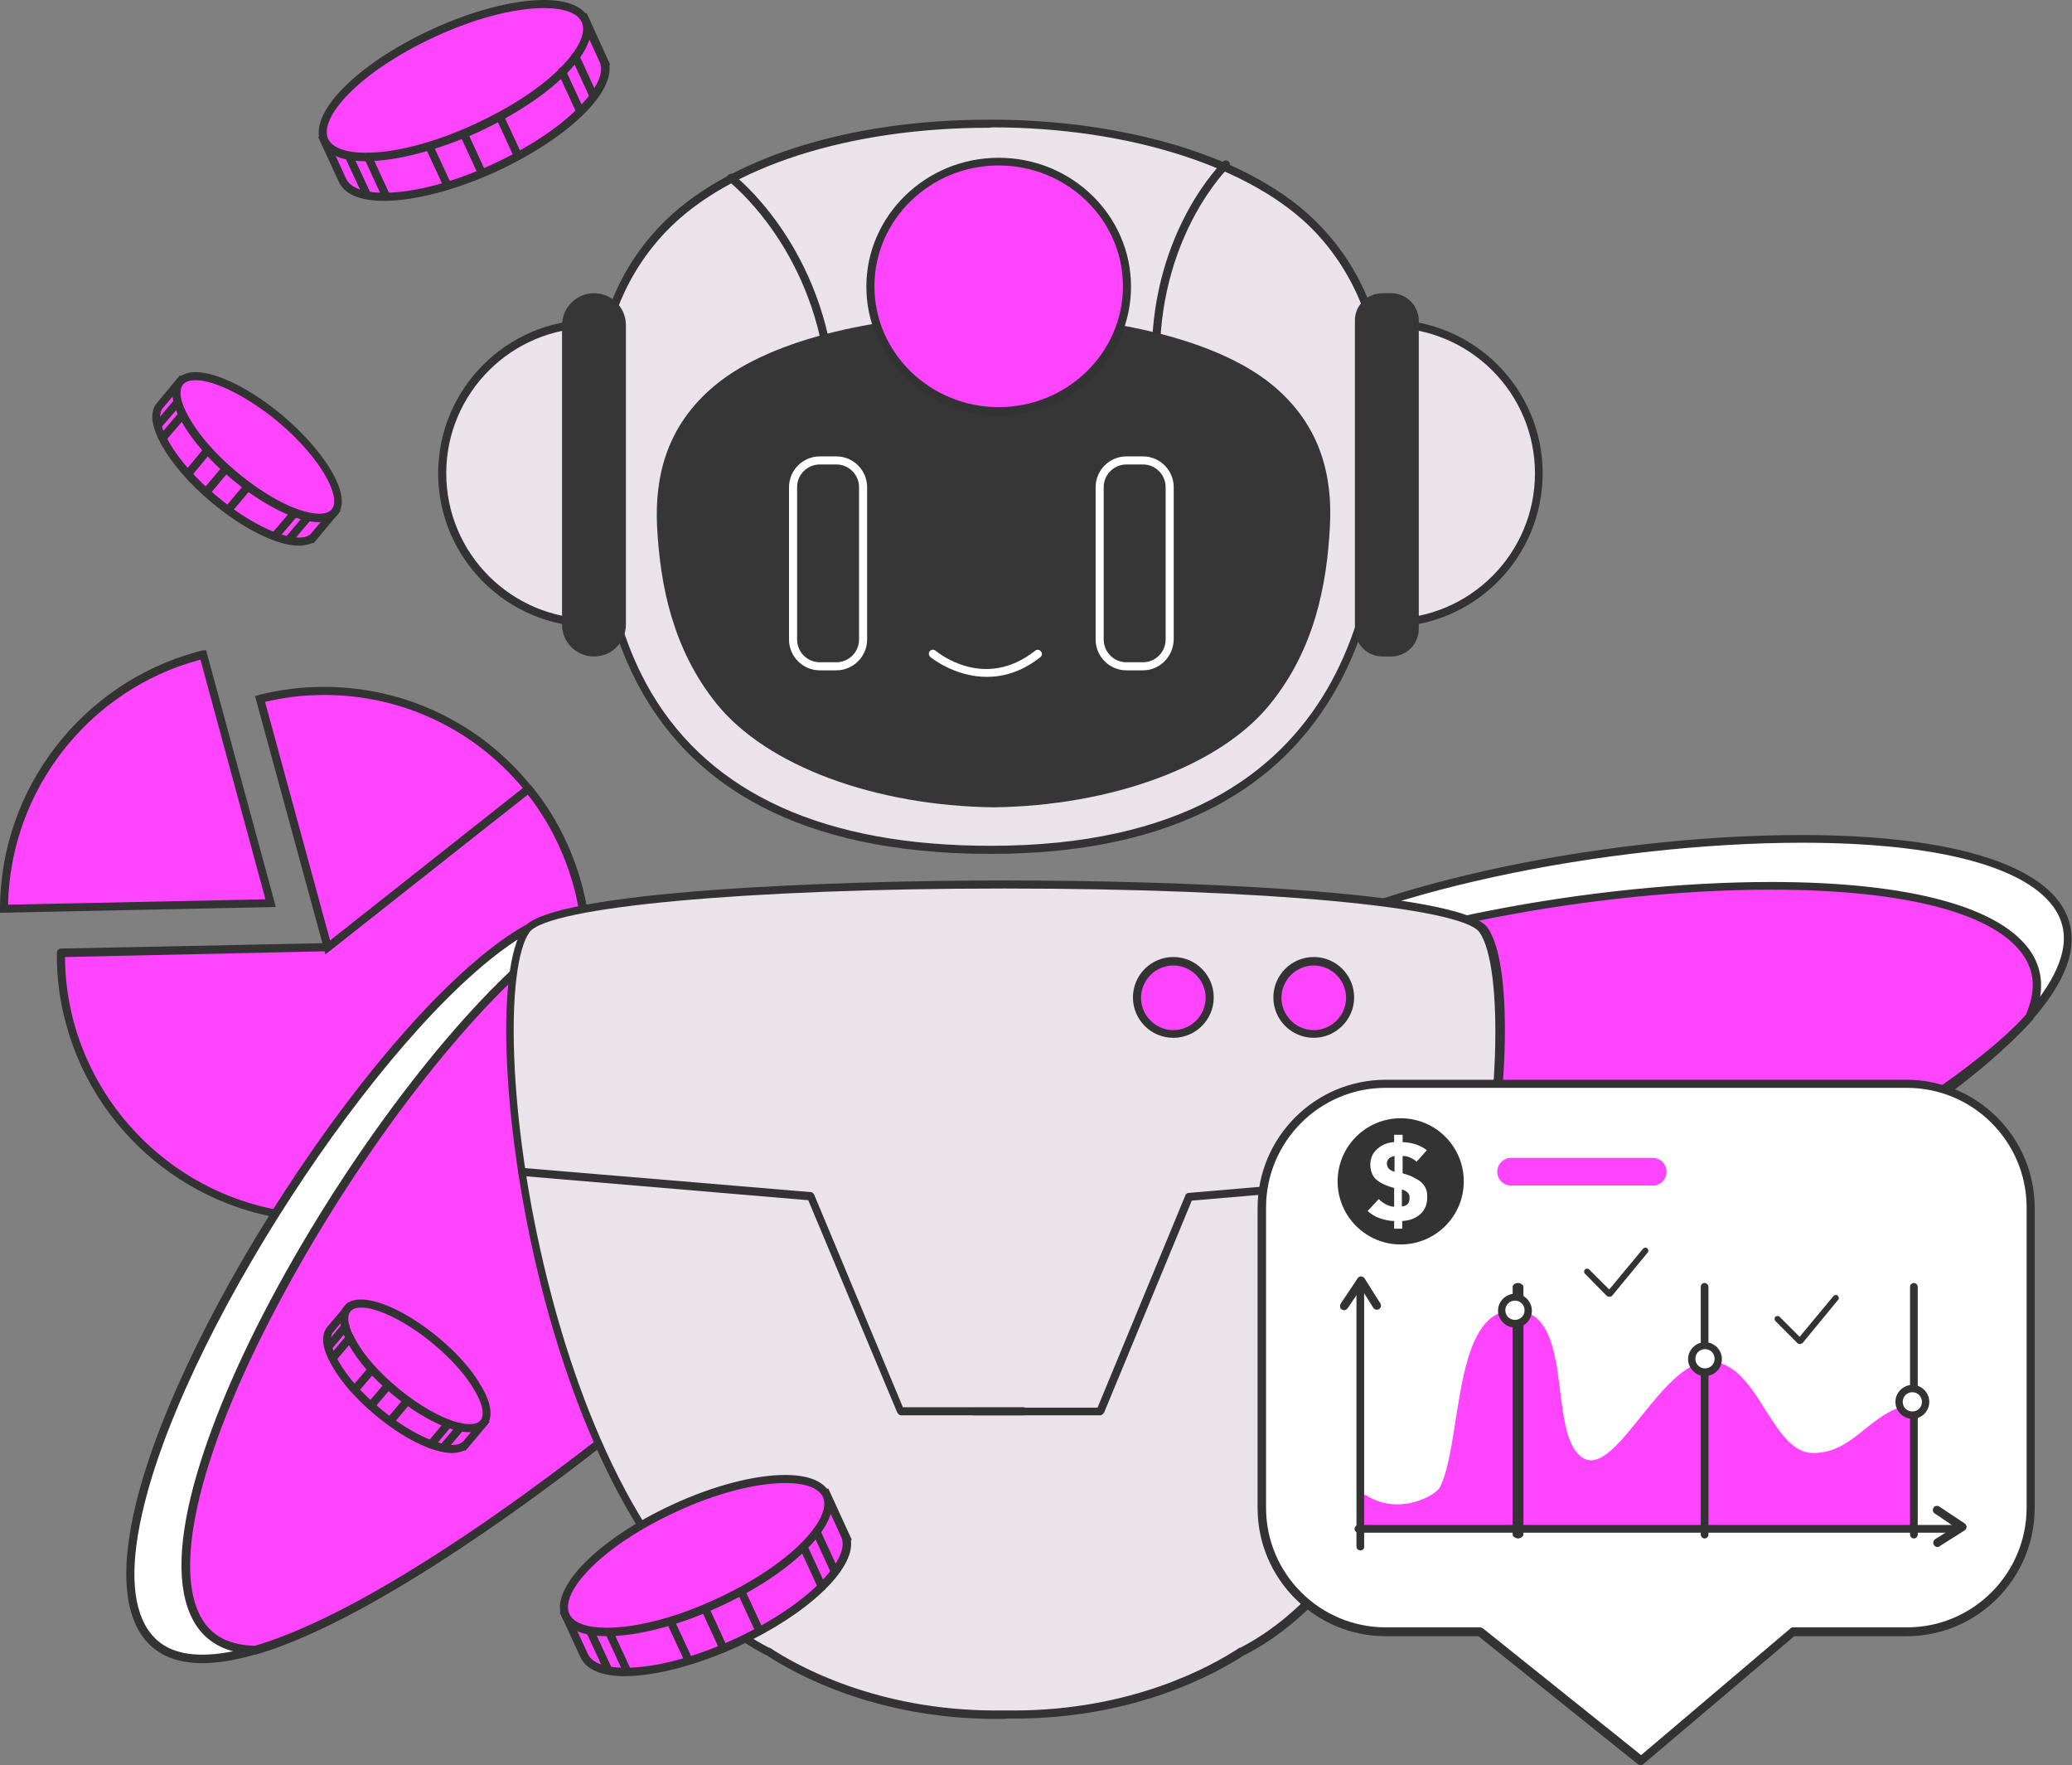
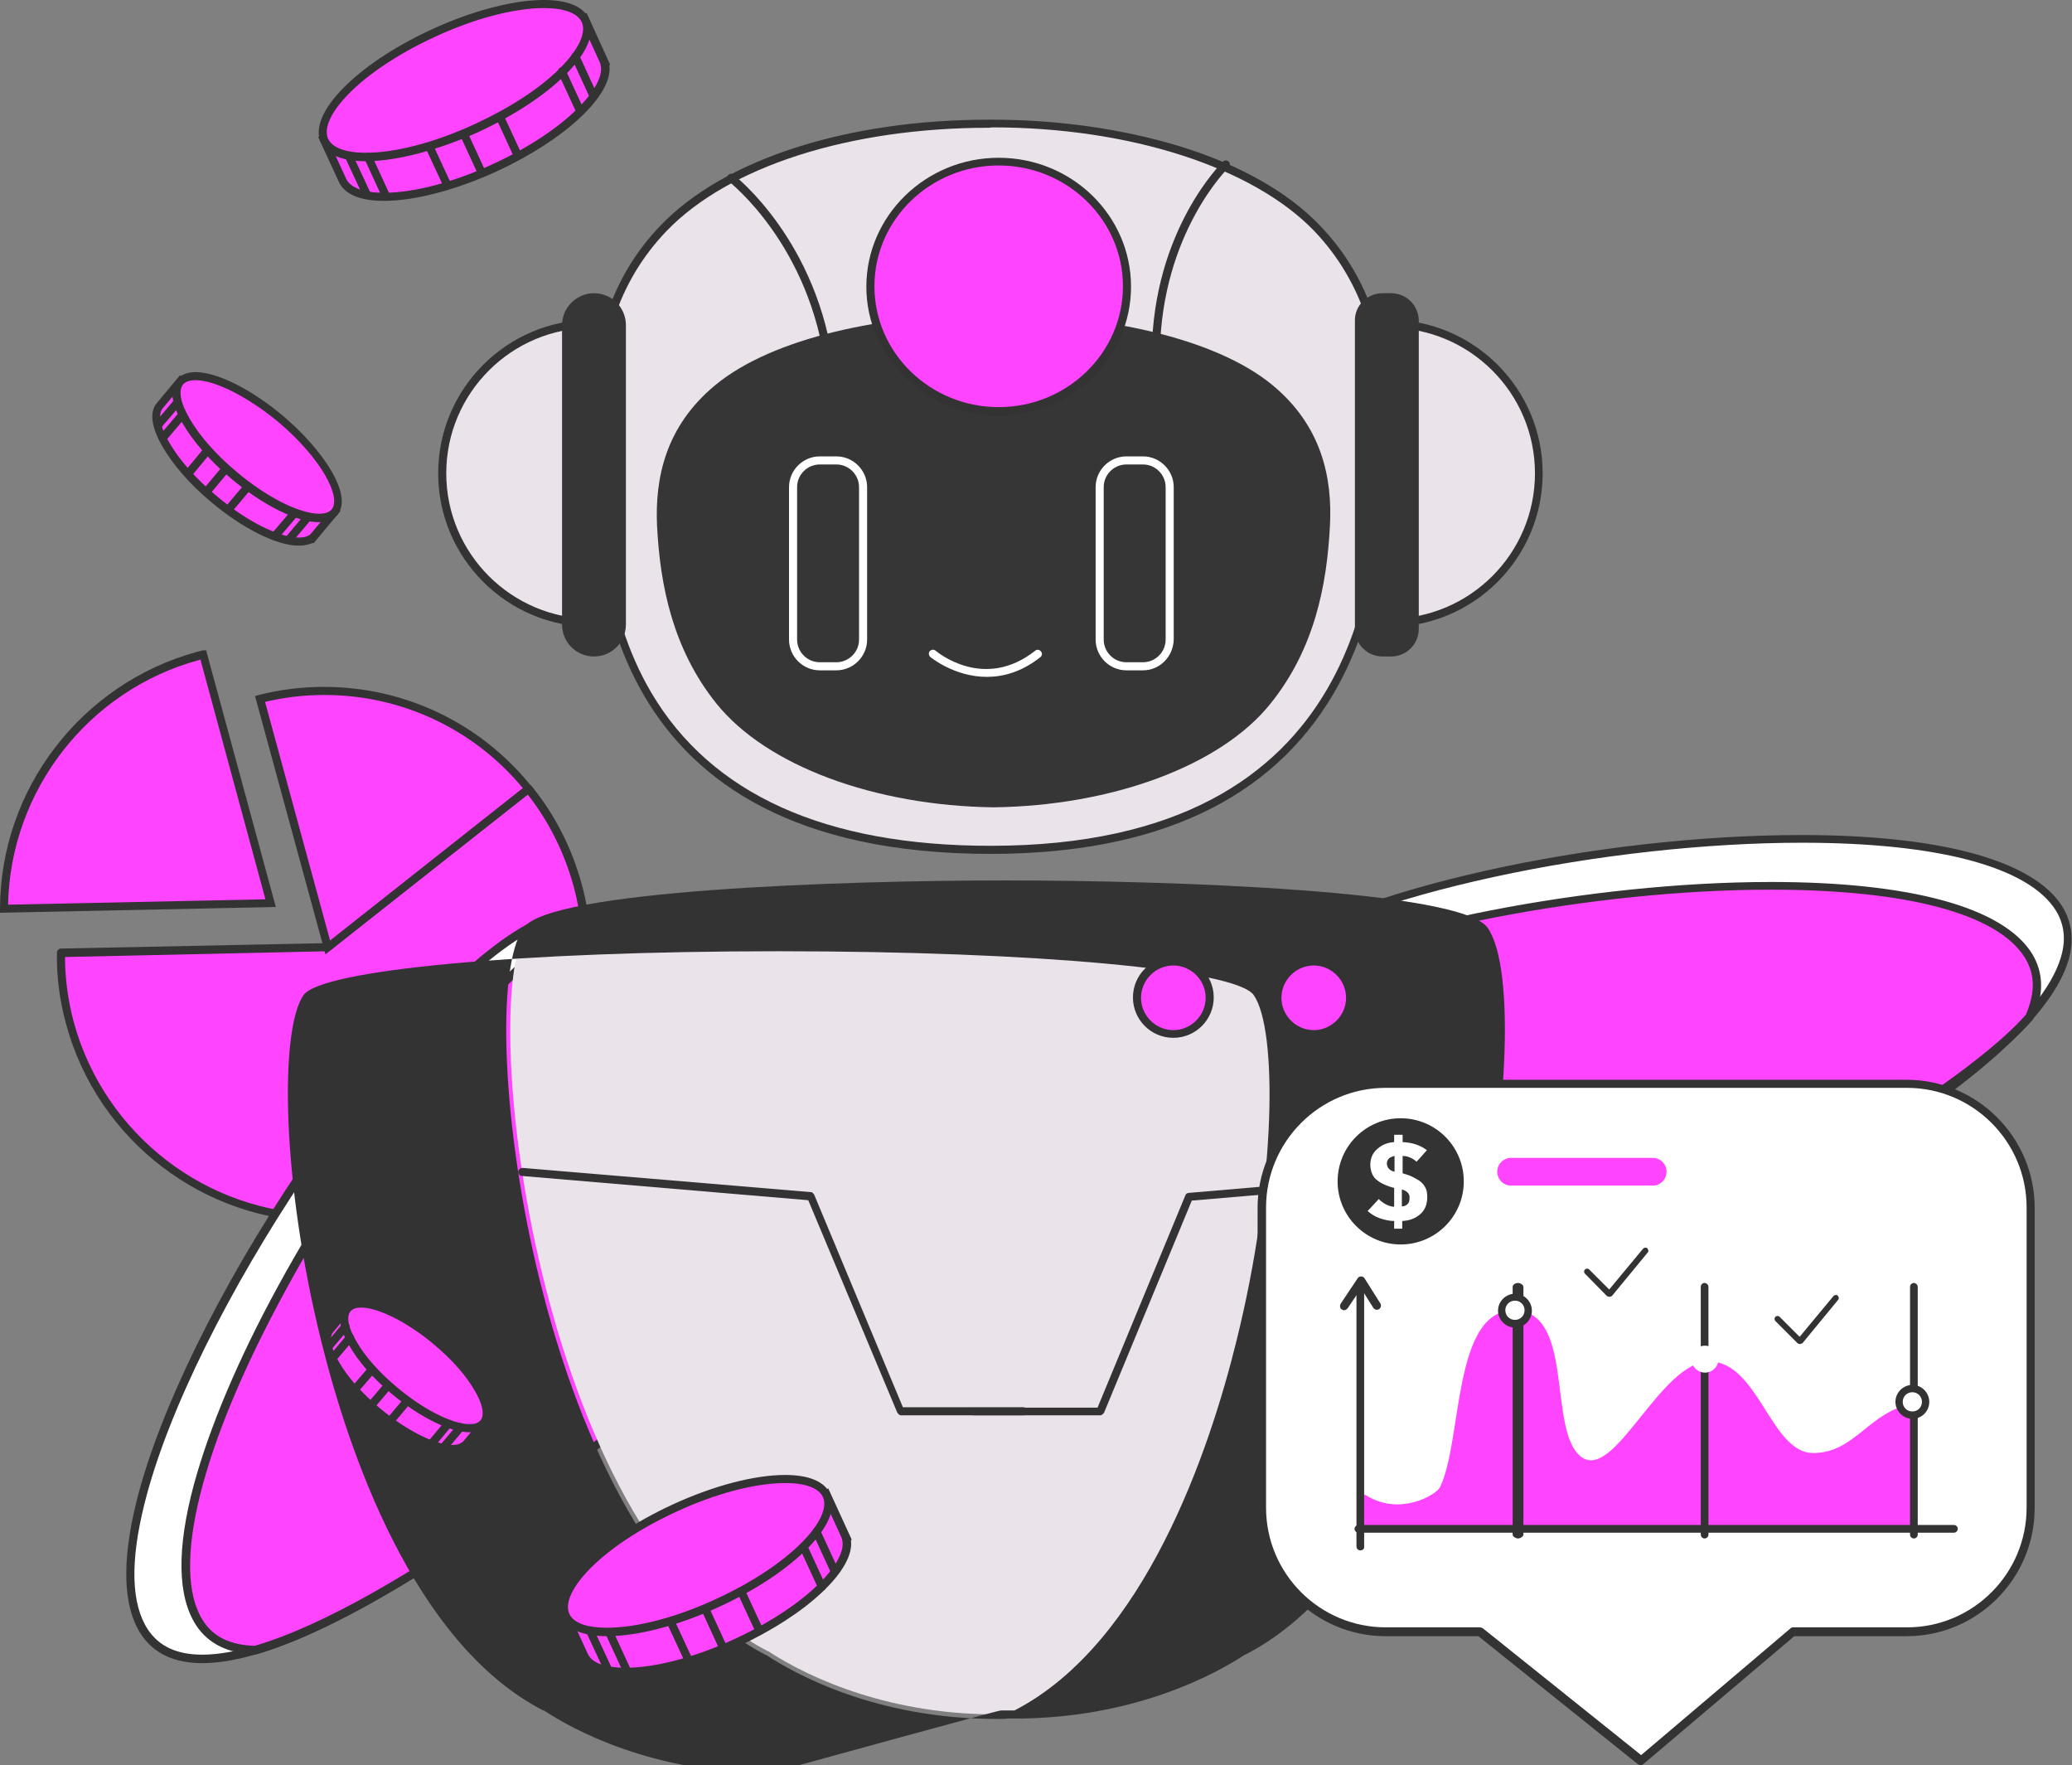
<svg xmlns="http://www.w3.org/2000/svg" version="1.1" id="Layer_2_00000033346643286429513020000001546413792782982580_" x="0px" y="0px" viewBox="0 0 538.6 458.7" style="enable-background:new 0 0 538.6 458.7;" xml:space="preserve">
  <rect x="0" y="0" width="538.6" height="458.7" fill="#808080" stroke="none" />
  <style type="text/css">
	.st0{fill:#FF44FF;}
	.st1{fill:#333333;}
	.st2{fill:#FFFFFF;}
	.st3{fill:#EAE4EA;}
	.st4{fill:#363636;}
	.st5{fill:none;}
</style>
  <g id="Layer_1-2">
    <g>
      <g>
        <g>
          <path class="st0" d="M18.2,265.9c9.9,36.5,47.5,58,83.9,48c36.4-9.9,57.9-47.5,48-83.9c-2.6-9.4-7-17.9-12.8-25l-52.2,41.2      l-69.4,1.4C15.7,253.6,16.5,259.8,18.2,265.9L18.2,265.9z" />
          <path class="st1" d="M84.2,317.5L84.2,317.5c-31.2,0-58.8-21.1-67-51.3c-1.7-6.1-2.5-12.4-2.4-18.6c0-0.6,0.5-1.1,1-1.1l69-1.4      l51.9-41c0.4-0.4,1.1-0.3,1.5,0.2c6.1,7.5,10.4,16,13,25.4c10.1,37-11.8,75.3-48.8,85.3C96.4,316.7,90.3,317.5,84.2,317.5z       M16.9,248.7c0,5.7,0.8,11.4,2.3,17c8,29.2,34.7,49.8,64.9,49.8l0,0c5.9,0,11.9-0.9,17.7-2.5c35.8-9.7,57-46.9,47.3-82.7      c-2.4-8.7-6.4-16.8-11.9-23.8L85.8,247c-0.2,0.1-0.4,0.2-0.6,0.2L16.9,248.7L16.9,248.7z" />
        </g>
        <g>
          <path class="st0" d="M1.1,236.1l69.4-1.4l-17.6-64.6c0,0-0.9,0.2-1.4,0.3C21.1,178.7,1.2,206.1,1.1,236.1z" />
          <path class="st1" d="M0,237.2v-1.1c0.1-31.1,21.2-58.5,51.2-66.7c1.3-0.3,1.4-0.4,1.6-0.4h0.8l0.2,0.8l17.9,65.9L0,237.2z       M52.1,171.4c-0.1,0-0.2,0.1-0.3,0.1C23,179.3,2.7,205.4,2.1,235.1l66.9-1.4L52.1,171.4L52.1,171.4z" />
        </g>
        <g>
          <path class="st0" d="M67.6,181.6l17.6,64.6l52.2-41.2C121.1,184.9,94.2,175,67.6,181.6L67.6,181.6z" />
          <path class="st1" d="M84.6,248l-18.3-67.1l1-0.3c5.5-1.4,11.2-2.1,16.9-2.1c21,0,40.7,9.4,53.9,25.8l0.7,0.8L84.6,248L84.6,248z       M68.9,182.4l16.9,62l50.1-39.6c-12.8-15.4-31.6-24.2-51.6-24.2C79.1,180.6,74,181.2,68.9,182.4L68.9,182.4z" />
        </g>
      </g>
      <g>
        <path class="st2" d="M327.6,249.3c40.3-29.1,187-46.3,207.7-13.2c20.7,33.2-108.6,93.5-108.6,93.5L330.3,266L327.6,249.3     L327.6,249.3z" />
        <path class="st1" d="M426.7,330.7c-0.2,0-0.4-0.1-0.6-0.2l-96.4-63.6c-0.2-0.2-0.4-0.4-0.5-0.7l-2.7-16.7c-0.1-0.4,0.1-0.8,0.4-1     c24-17.4,87.5-31.5,141.4-31.5c36.2,0,60.3,6.6,67.8,18.6c2.5,4.1,3.1,8.8,1.6,13.9c-4.2,14.3-24.2,32.3-59.3,53.5     c-26,15.7-51.1,27.5-51.4,27.6C427,330.6,426.8,330.7,426.7,330.7L426.7,330.7z M331.2,265.4l95.5,63c7.9-3.7,99.6-47.9,109-79.6     c1.4-4.6,0.9-8.6-1.3-12.2c-7.1-11.3-30.5-17.6-66-17.6c-24.8,0-54,3.2-80.1,8.9c-26.7,5.8-47.8,13.5-59.6,21.8L331.2,265.4     L331.2,265.4z" />
      </g>
      <g>
        <path class="st0" d="M328.6,256l1.6,10.2l39.6,94.3c0,0,130.5-65.1,157.7-96.2c2.5-5.7,2.8-11.2-0.3-16     C507.9,217.2,378.1,230.4,328.6,256L328.6,256z" />
        <path class="st1" d="M369.8,361.6c-0.1,0-0.2,0-0.4-0.1c-0.3-0.1-0.5-0.3-0.6-0.6l-39.6-94.3c0-0.1-0.1-0.2-0.1-0.2l-1.6-10.2     c-0.1-0.4,0.1-0.9,0.6-1.1c28.6-14.8,85.5-25.9,132.3-25.9c36.2,0,60.3,6.6,67.8,18.6c3,4.9,3.2,10.6,0.3,17     c0,0.1-0.1,0.2-0.2,0.3c-27,30.9-152.7,93.8-158,96.5C370.1,361.5,370,361.6,369.8,361.6L369.8,361.6z M331.2,265.9l39.1,93.2     c12.2-6.1,130.5-66.1,156.3-95.4c2.5-5.8,2.4-10.6-0.3-14.9c-7.1-11.3-30.5-17.6-66-17.6c-46.2,0-102.1,10.9-130.6,25.4     L331.2,265.9L331.2,265.9z" />
      </g>
      <g>
        <path class="st2" d="M137.2,241.4c-43.3,24.2-121,149.9-99.6,182.7c21.3,32.8,130.6-59,130.6-59l-16.9-114.2L137.2,241.4z" />
        <path class="st1" d="M52.6,432.2L52.6,432.2c-7.3,0-12.7-2.5-16-7.6c-4.6-7.1-5-18.6-1.2-34.1c5.8-23.6,21.7-56,42.5-86.8     c20.7-30.7,42.7-54.4,58.7-63.3c0.4-0.2,0.8-0.2,1.1,0.1l14,9.5c0.2,0.2,0.4,0.4,0.4,0.7l16.9,114.2c0.1,0.4-0.1,0.7-0.4,1     c-0.2,0.2-20,16.8-44,33.1C92.4,421,68.1,432.2,52.6,432.2L52.6,432.2z M137.1,242.6C103.4,262,49.6,342,37.5,391     c-3.7,14.9-3.4,25.8,0.9,32.4c2.9,4.4,7.5,6.6,14.2,6.6c34.6,0,107.9-60.1,114.4-65.5l-16.8-113.2L137.1,242.6L137.1,242.6z" />
      </g>
      <g>
        <path class="st0" d="M142.9,245l8.6,5.8L168.4,365c0,0-62.3,52.3-102,63.8c-6.2-0.1-11.3-2.2-14.4-7     C32,391.2,98.7,279.1,142.9,245L142.9,245z" />
        <path class="st1" d="M66.3,429.9L66.3,429.9c-7-0.2-12.1-2.7-15.3-7.5c-4.9-7.5-5.1-19.9-0.6-36.6c4-14.7,11.5-32.6,21.9-51.6     c20.4-37.4,48.4-73.5,69.8-90c0.4-0.3,0.9-0.3,1.2,0l8.6,5.8c0.2,0.2,0.4,0.4,0.4,0.7l16.9,114.2c0.1,0.4-0.1,0.7-0.4,1     c-0.6,0.5-62.9,52.6-102.4,64.1C66.5,429.9,66.4,429.9,66.3,429.9L66.3,429.9z M142.9,246.3c-21.1,16.5-48.6,52.1-68.6,88.9     c-22.1,40.5-30.1,72.7-21.5,86c2.7,4.2,7.1,6.3,13.4,6.5c37.3-10.9,95.3-58.5,101-63.2l-16.8-113.2L142.9,246.3L142.9,246.3z" />
      </g>
      <circle class="st2" cx="269.8" cy="259.3" r="9.4" />
      <g>
        <path class="st3" d="M385.7,241.7c-11-15.8-237.8-15.8-248.8,0c-13.1,18.8,2.9,156.5,62.7,187.4c0,0,0.1,0,0.1,0     c11.1,7.3,32.5,16.8,60.7,16.4c0.3,0,0.6,0,1,0c0.3,0,0.6,0,1,0c28.2,0.3,49.6-9.1,60.7-16.4c0,0,0.1,0,0.1,0     C382.8,398.3,398.8,260.5,385.7,241.7L385.7,241.7z" />
-         <path class="st1" d="M261.3,446.7L261.3,446.7c-0.2,0-0.3,0-0.4,0c-0.2,0-0.4,0-0.5,0c-0.4,0-0.9,0-1.4,0     c-31.2,0-52.2-11.6-59.8-16.6l-0.1,0c-34.6-17.9-51.7-68.7-58.8-97.4c-9.7-39.1-11.6-81-4.2-91.6c6.8-9.7,81.9-12.3,125.3-12.3     s118.5,2.6,125.3,12.3c7.4,10.6,5.4,52.5-4.2,91.6c-7.1,28.7-24.2,79.5-58.8,97.3l-0.1,0c-7.6,5-28.7,16.6-59.8,16.6l0,0     c-0.5,0-0.9,0-1.4,0c-0.1,0-0.3,0-0.5,0C261.6,446.6,261.5,446.6,261.3,446.7L261.3,446.7L261.3,446.7z M260.3,444.5     c0.2,0,0.4,0,0.5,0c0.1,0,0.3,0,0.4,0c0.1,0,0.3,0,0.4,0c0.2,0,0.3,0,0.5,0c0.5,0,1,0,1.4,0c30.7,0,51.3-11.4,58.7-16.3l0.1,0     c0,0,0.1,0,0.1,0c33.9-17.5,50.7-67.6,57.7-96c10.4-41.9,10.7-81,4.5-89.9c-4.6-6.6-56.5-11.4-123.5-11.4s-118.9,4.8-123.5,11.4     c-6.2,8.9-5.8,48,4.6,89.9c7,28.3,23.8,78.5,57.7,96c0,0,0.1,0,0.1,0l0.1,0c7.4,4.9,28.1,16.3,58.7,16.3     C259.4,444.5,259.8,444.5,260.3,444.5L260.3,444.5z" />
+         <path class="st1" d="M261.3,446.7L261.3,446.7c-0.2,0-0.3,0-0.4,0c-0.2,0-0.4,0-0.5,0c-0.4,0-0.9,0-1.4,0     c-31.2,0-52.2-11.6-59.8-16.6l-0.1,0c-34.6-17.9-51.7-68.7-58.8-97.4c-9.7-39.1-11.6-81-4.2-91.6c6.8-9.7,81.9-12.3,125.3-12.3     s118.5,2.6,125.3,12.3c7.4,10.6,5.4,52.5-4.2,91.6c-7.1,28.7-24.2,79.5-58.8,97.3l-0.1,0c-7.6,5-28.7,16.6-59.8,16.6l0,0     c-0.5,0-0.9,0-1.4,0c-0.1,0-0.3,0-0.5,0C261.6,446.6,261.5,446.6,261.3,446.7L261.3,446.7L261.3,446.7z M260.3,444.5     c0.2,0,0.4,0,0.5,0c0.1,0,0.3,0,0.4,0c0.1,0,0.3,0,0.4,0c0.2,0,0.3,0,0.5,0c0.5,0,1,0,1.4,0l0.1,0     c0,0,0.1,0,0.1,0c33.9-17.5,50.7-67.6,57.7-96c10.4-41.9,10.7-81,4.5-89.9c-4.6-6.6-56.5-11.4-123.5-11.4s-118.9,4.8-123.5,11.4     c-6.2,8.9-5.8,48,4.6,89.9c7,28.3,23.8,78.5,57.7,96c0,0,0.1,0,0.1,0l0.1,0c7.4,4.9,28.1,16.3,58.7,16.3     C259.4,444.5,259.8,444.5,260.3,444.5L260.3,444.5z" />
      </g>
      <g>
        <circle class="st0" cx="341.5" cy="259.3" r="9.4" />
        <path class="st1" d="M341.5,269.7c-5.8,0-10.5-4.7-10.5-10.5s4.7-10.5,10.5-10.5s10.5,4.7,10.5,10.5S347.2,269.7,341.5,269.7z      M341.5,250.9c-4.6,0-8.4,3.8-8.4,8.4s3.8,8.4,8.4,8.4s8.4-3.8,8.4-8.4S346.1,250.9,341.5,250.9z" />
      </g>
      <g>
        <circle class="st0" cx="305" cy="259.3" r="9.4" />
        <path class="st1" d="M305,269.7c-5.8,0-10.5-4.7-10.5-10.5s4.7-10.5,10.5-10.5s10.5,4.7,10.5,10.5S310.8,269.7,305,269.7z      M305,250.9c-4.6,0-8.4,3.8-8.4,8.4s3.8,8.4,8.4,8.4s8.4-3.8,8.4-8.4S309.6,250.9,305,250.9z" />
      </g>
      <g>
        <path class="st1" d="M266.2,367.8h-32c-0.4,0-0.8-0.4-1-0.8l-23.1-55.1l-74.4-6.3c-0.6,0-1-0.6-1-1.1c0.1-0.6,0.6-1,1.1-1l75,6.3     c0.4,0,0.7,0.4,0.9,0.8l23,55.1h31.3c0.6,0,1,0.5,1,1S266.8,367.8,266.2,367.8L266.2,367.8z" />
        <path class="st1" d="M286,367.8h-32.9c-0.6,0-1.1-0.5-1.1-1s0.5-1,1.1-1h32.2l22.8-55.1c0.1-0.4,0.5-0.7,0.9-0.7l74.8-6.4     c0.6,0,1.1,0.4,1.1,1c0,0.6-0.4,1.1-1,1.1l-74.1,6.3L287,367.1C286.8,367.4,286.4,367.8,286,367.8L286,367.8z" />
      </g>
      <g>
        <g>
          <g>
            <path class="st3" d="M342.3,59.4c-17.6-18.3-51.6-27.2-84.9-27.1c-33.6-0.1-67.4,8.8-85,27.1c-15.1,15.7-18.4,35.5-17.7,54       c0.9,22.6-6.1,107.5,102.6,107.5S359,136,359.9,113.3C360.7,94.9,357.4,75.1,342.3,59.4z" />
            <path class="st1" d="M257.5,221.9c-102.2,0-103.2-74.9-103.6-103c0-2.1-0.1-3.9-0.1-5.5c-0.9-23.3,4.9-41.3,17.9-54.8       c16.5-17.2,48.4-27.5,85.3-27.5h0.9c17.1,0,33.8,2.4,48.4,6.8c15.7,4.8,28.4,11.9,36.8,20.7c13,13.5,18.8,31.4,17.9,54.8       c0,1.2-0.1,2.7-0.1,4.2c-0.3,13.9-1,39.8-14.1,62.4C330.6,207.8,300.6,221.9,257.5,221.9L257.5,221.9z M257.1,33.2       c-36.4,0-67.7,10.1-83.8,26.8c-12.6,13.1-18.3,30.5-17.4,53.3c0.1,1.6,0.1,3.4,0.1,5.6c0.2,13.8,0.5,39.4,13.3,61.1       c15.6,26.4,45.2,39.8,88.2,39.8c98.8,0,100.6-74.3,101.3-102.2c0-1.6,0.1-3,0.1-4.3c0.9-22.8-4.8-40.2-17.3-53.3       c-15.9-16.5-47.9-26.9-83.7-26.9L257.1,33.2L257.1,33.2z" />
          </g>
          <path class="st1" d="M300.5,92.7L300.5,92.7c-0.6,0-1.1-0.5-1.1-1.1c0.4-32,18.3-49.4,18.5-49.6c0.4-0.4,1.1-0.4,1.5,0      s0.4,1.1,0,1.5c-0.2,0.2-17.4,17-17.9,48.1C301.6,92.2,301.1,92.7,300.5,92.7L300.5,92.7z" />
          <path class="st1" d="M215.8,97.4c-0.5,0-1-0.4-1.1-0.9c-3.9-32.8-25.1-49.2-25.3-49.4c-0.5-0.3-0.6-1-0.2-1.5      c0.4-0.5,1-0.6,1.5-0.2c0.2,0.2,22.1,17.1,26.1,50.8c0.1,0.6-0.4,1.1-0.9,1.2C215.9,97.4,215.8,97.4,215.8,97.4L215.8,97.4z" />
          <path class="st4" d="M330.8,100.1c-15-12.4-44-18.4-72.4-18.4c-28.6-0.1-57.5,6-72.5,18.4c-12.9,10.7-15.7,24.1-15.1,36.7      c0.8,15.4,4.1,31.9,15.4,46c13.1,16.3,41.3,26.6,72.1,27c30.6-0.4,59-10.7,72-27c11.4-14.2,14.6-30.7,15.4-46      C346.4,124.2,343.6,110.7,330.8,100.1L330.8,100.1z" />
          <g>
            <ellipse class="st0" cx="259.6" cy="74.4" rx="33.4" ry="32.5" />
            <path class="st1" d="M259.6,108c-19,0-34.4-15.1-34.4-33.5s15.4-33.5,34.4-33.5s34.4,15,34.4,33.5S278.6,108,259.6,108z        M259.6,43c-17.8,0-32.3,14.1-32.3,31.4s14.5,31.4,32.3,31.4s32.3-14.1,32.3-31.4S277.4,43,259.6,43z" />
          </g>
          <g>
            <g>
              <path class="st3" d="M361.1,84.1h-3.4v77.7h3.4c21.5,0,38.9-17.4,38.9-38.8l0,0C400,101.5,382.6,84.1,361.1,84.1z" />
              <path class="st1" d="M361.1,162.9h-4.5V83.1h4.5c22,0,39.9,17.9,39.9,39.9S383.1,162.9,361.1,162.9L361.1,162.9z M358.8,160.8        h2.4c20.8,0,37.8-16.9,37.8-37.8s-17-37.8-37.8-37.8h-2.4V160.8L358.8,160.8z" />
            </g>
            <path class="st4" d="M359.4,76.2h2.2c4,0,7.2,3.2,7.2,7.2v80c0,4-3.2,7.2-7.2,7.2h-2.2c-4,0-7.2-3.2-7.2-7.2v-80       C352.1,79.4,355.4,76.2,359.4,76.2z" />
          </g>
          <g>
            <g>
              <path class="st3" d="M153.8,84.1h3.4v77.7h-3.4c-21.5,0-38.8-17.4-38.8-38.8l0,0C114.9,101.5,132.3,84.1,153.8,84.1z" />
              <path class="st1" d="M158.3,162.9h-4.5c-22,0-39.9-17.9-39.9-39.9s17.9-39.9,39.9-39.9h4.5V162.9L158.3,162.9z M153.8,85.2        C133,85.2,116,102.1,116,123s17,37.8,37.8,37.8h2.4V85.2H153.8z" />
            </g>
            <path class="st4" d="M154.4,76.2L154.4,76.2c4.6,0,8.3,3.7,8.3,8.3v77.8c0,4.6-3.7,8.3-8.3,8.3l0,0c-4.6,0-8.3-3.7-8.3-8.3       V84.5C146.1,79.9,149.9,76.2,154.4,76.2z" />
          </g>
        </g>
        <path class="st2" d="M217.4,174.2h-4.3c-4.4,0-8-3.6-8-8v-39.6c0-4.4,3.6-8,8-8h4.3c4.4,0,8,3.6,8,8v39.6     C225.4,170.6,221.8,174.2,217.4,174.2z M213.1,120.7c-3.2,0-5.9,2.6-5.9,5.9v39.6c0,3.2,2.6,5.9,5.9,5.9h4.3     c3.2,0,5.9-2.6,5.9-5.9v-39.6c0-3.2-2.6-5.9-5.9-5.9C217.4,120.7,213.1,120.7,213.1,120.7z" />
        <path class="st2" d="M297.1,174.2h-4.3c-4.4,0-8-3.6-8-8v-39.6c0-4.4,3.6-8,8-8h4.3c4.4,0,8,3.6,8,8v39.6     C305,170.6,301.5,174.2,297.1,174.2z M292.8,120.7c-3.2,0-5.9,2.6-5.9,5.9v39.6c0,3.2,2.6,5.9,5.9,5.9h4.3c3.2,0,5.9-2.6,5.9-5.9     v-39.6c0-3.2-2.6-5.9-5.9-5.9C297.1,120.7,292.8,120.7,292.8,120.7z" />
        <path class="st2" d="M256.5,175.9c-8.4,0-14.6-5.1-14.7-5.2c-0.4-0.4-0.5-1.1-0.1-1.5s1-0.5,1.5-0.1l0,0     c0.5,0.4,12.6,10.5,25.9,0c0.5-0.4,1.1-0.3,1.5,0.2c0.4,0.5,0.3,1.1-0.2,1.5C265.6,174.6,260.8,175.9,256.5,175.9L256.5,175.9z" />
      </g>
      <g>
        <g>
          <path class="st0" d="M134.4,13c-5.3,1.3-11.1,3.3-17.1,6s-11.3,5.9-15.7,9.1l-17.5,8.1l5,10.8c3.1,6.8,20.8,5.3,39.6-3.3      c18-8.3,30.3-20.1,28.5-27.1l0.1,0l-5.3-11.6L134.4,13L134.4,13z" />
          <path class="st1" d="M99.8,52.2c-6.2,0-10.2-1.7-11.7-4.9l-5.4-11.7l18.4-8.5c4.6-3.3,10-6.5,15.8-9.1s11.7-4.8,17.2-6.1      l18.4-8.5l6.1,13.4l-0.2,0.2c1,7.6-11.3,19.2-29.2,27.5C118.5,49.4,107.8,52.2,99.8,52.2L99.8,52.2z M85.5,36.7l4.5,9.8      c1.1,2.3,4.6,3.6,9.8,3.6c7.7,0,18.1-2.7,28.4-7.5c19.1-8.8,29.4-20.3,27.9-25.8l-0.1-0.4l-4.6-10.1L134.8,14l-0.1,0      c-5.4,1.3-11.2,3.3-16.9,5.9s-11,5.7-15.5,9l-0.2,0.1L85.5,36.7L85.5,36.7z" />
        </g>
        <g>
          <ellipse transform="matrix(0.908 -0.419 0.419 0.908 2.101 51.438)" class="st0" cx="118.2" cy="20.9" rx="37.3" ry="13.5" />
          <path class="st1" d="M95.1,41.9L95.1,41.9c-6.2,0-10.2-1.7-11.7-4.9c-3.4-7.4,9.2-20.3,28.7-29.3C122.7,2.8,133.4,0,141.4,0      c6.2,0,10.2,1.7,11.7,4.9c1.7,3.7-0.5,8.9-6.1,14.5c-5.4,5.4-13.4,10.6-22.6,14.9C113.7,39.1,103,41.9,95.1,41.9L95.1,41.9z       M141.4,2.1c-7.7,0-18.1,2.7-28.4,7.5c-19.7,9.1-30.2,21-27.7,26.5c1.1,2.3,4.6,3.6,9.8,3.6l0,0c7.7,0,18.1-2.7,28.4-7.5      c8.9-4.1,16.8-9.2,22-14.4c4.9-4.9,7-9.3,5.7-12.1C150.1,3.4,146.6,2.1,141.4,2.1L141.4,2.1z" />
        </g>
        <g>
          <line class="st5" x1="149.6" y1="14.7" x2="154.1" y2="24.5" />
          <path class="st1" d="M154.1,25.5c-0.4,0-0.8-0.2-1-0.6l-4.5-9.8c-0.2-0.5,0-1.2,0.5-1.4s1.2,0,1.4,0.5l4.5,9.8      c0.2,0.5,0,1.2-0.5,1.4C154.4,25.5,154.2,25.6,154.1,25.5L154.1,25.5z" />
        </g>
        <g>
          <line class="st5" x1="146.1" y1="18.6" x2="150.9" y2="29" />
          <path class="st1" d="M150.9,30c-0.4,0-0.8-0.2-1-0.6l-4.8-10.4c-0.2-0.5,0-1.2,0.5-1.4c0.5-0.2,1.2,0,1.4,0.5l4.8,10.4      c0.2,0.5,0,1.2-0.5,1.4C151.2,30,151,30.1,150.9,30L150.9,30z" />
        </g>
        <g>
          <line class="st5" x1="130" y1="30.4" x2="134.5" y2="40.1" />
          <path class="st1" d="M134.5,41.2c-0.4,0-0.8-0.2-1-0.6l-4.5-9.8c-0.2-0.5,0-1.2,0.5-1.4s1.2,0,1.4,0.5l4.5,9.7      c0.2,0.5,0,1.2-0.5,1.4C134.8,41.2,134.7,41.2,134.5,41.2L134.5,41.2z" />
        </g>
        <g>
          <line class="st5" x1="120.6" y1="34.8" x2="125.3" y2="45" />
          <path class="st1" d="M125.3,46c-0.4,0-0.8-0.2-1-0.6l-4.7-10.2c-0.2-0.5,0-1.2,0.5-1.4s1.2,0,1.4,0.5l4.7,10.2      c0.2,0.5,0,1.2-0.5,1.4C125.6,46,125.4,46.1,125.3,46L125.3,46z" />
        </g>
        <g>
          <line class="st5" x1="90.7" y1="40.5" x2="95.3" y2="50.3" />
          <path class="st1" d="M95.3,51.4c-0.4,0-0.8-0.2-1-0.6l-4.6-9.9c-0.2-0.5,0-1.2,0.5-1.4s1.2,0,1.4,0.5l4.6,9.9      c0.2,0.5,0,1.2-0.5,1.4C95.6,51.4,95.4,51.4,95.3,51.4L95.3,51.4z" />
        </g>
        <g>
          <line class="st5" x1="95.7" y1="40.8" x2="100.3" y2="50.8" />
          <path class="st1" d="M100.3,51.8c-0.4,0-0.8-0.2-1-0.6l-4.6-10c-0.2-0.5,0-1.2,0.5-1.4s1.2,0,1.4,0.5l4.6,10      c0.2,0.5,0,1.2-0.5,1.4C100.6,51.8,100.4,51.8,100.3,51.8L100.3,51.8z" />
        </g>
        <g>
          <line class="st5" x1="111.7" y1="38.1" x2="116.2" y2="47.8" />
          <path class="st1" d="M116.2,48.9c-0.4,0-0.8-0.2-1-0.6l-4.5-9.7c-0.2-0.5,0-1.2,0.5-1.4s1.2,0,1.4,0.5l4.5,9.7      c0.2,0.5,0,1.2-0.5,1.4C116.5,48.9,116.3,48.9,116.2,48.9L116.2,48.9z" />
        </g>
      </g>
      <g>
        <g>
          <path class="st0" d="M197.2,396.3c-5.3,1.3-11.1,3.3-17.1,6s-11.3,5.9-15.7,9.1l-17.5,8.1l5,10.8c3.1,6.8,20.8,5.3,39.6-3.3      c18-8.3,30.3-20.1,28.5-27.1l0.1,0l-5.3-11.6L197.2,396.3L197.2,396.3z" />
          <path class="st1" d="M162.6,435.6L162.6,435.6c-6.2,0-10.2-1.7-11.7-4.9l-5.4-11.7l18.4-8.5c4.6-3.3,10-6.5,15.8-9.1      c5.8-2.6,11.7-4.8,17.2-6.1l18.4-8.5l6.1,13.3l-0.2,0.2c1,7.6-11.3,19.2-29.2,27.5C181.3,432.7,170.6,435.5,162.6,435.6      L162.6,435.6z M148.3,420l4.5,9.8c1.1,2.4,4.6,3.6,9.8,3.6l0,0c7.7,0,18.1-2.7,28.4-7.5c19.1-8.8,29.4-20.3,27.9-25.8l-0.1-0.4      l-4.6-10.1l-16.7,7.7l-0.1,0c-5.4,1.3-11.2,3.3-16.9,6c-5.7,2.6-11,5.7-15.5,9l-0.2,0.1L148.3,420L148.3,420z" />
        </g>
        <g>
          <ellipse transform="matrix(0.908 -0.419 0.419 0.908 -152.665 112.971)" class="st0" cx="181" cy="404.2" rx="37.3" ry="13.5" />
          <path class="st1" d="M157.8,425.2L157.8,425.2c-6.2,0-10.2-1.7-11.7-4.9c-3.4-7.4,9.2-20.3,28.7-29.3      c10.6-4.9,21.3-7.7,29.3-7.7c6.2,0,10.2,1.7,11.7,4.9c3.4,7.4-9.2,20.3-28.7,29.3C176.5,422.4,165.8,425.2,157.8,425.2z       M204.1,385.4c-7.7,0-18.1,2.7-28.4,7.5c-19.7,9.1-30.2,21-27.7,26.5c1.1,2.4,4.6,3.6,9.8,3.6l0,0c7.7,0,18.1-2.7,28.4-7.5      c19.7-9.1,30.2-21,27.7-26.5C212.8,386.7,209.4,385.4,204.1,385.4L204.1,385.4z" />
        </g>
        <g>
          <line class="st5" x1="212.4" y1="398.1" x2="216.8" y2="407.8" />
          <path class="st1" d="M216.8,408.9c-0.4,0-0.8-0.2-1-0.6l-4.5-9.8c-0.2-0.5,0-1.2,0.5-1.4s1.2,0,1.4,0.5l4.5,9.8      c0.2,0.5,0,1.2-0.5,1.4C217.1,408.9,217,408.9,216.8,408.9L216.8,408.9z" />
        </g>
        <g>
          <line class="st5" x1="208.9" y1="402" x2="213.7" y2="412.3" />
          <path class="st1" d="M213.7,413.4c-0.4,0-0.8-0.2-1-0.6l-4.8-10.4c-0.2-0.5,0-1.2,0.5-1.4s1.2,0,1.4,0.5l4.8,10.4      c0.2,0.5,0,1.2-0.5,1.4C214,413.4,213.8,413.4,213.7,413.4L213.7,413.4z" />
        </g>
        <g>
-           <line class="st5" x1="192.8" y1="413.7" x2="197.3" y2="423.5" />
          <path class="st1" d="M197.3,424.5c-0.4,0-0.8-0.2-1-0.6l-4.5-9.7c-0.2-0.5,0-1.2,0.5-1.4s1.2,0,1.4,0.5l4.5,9.7      c0.2,0.5,0,1.2-0.5,1.4C197.6,424.5,197.4,424.5,197.3,424.5L197.3,424.5z" />
        </g>
        <g>
          <line class="st5" x1="183.4" y1="418.1" x2="188.1" y2="428.3" />
          <path class="st1" d="M188.1,429.4c-0.4,0-0.8-0.2-1-0.6l-4.7-10.2c-0.2-0.5,0-1.2,0.5-1.4c0.5-0.2,1.2,0,1.4,0.5l4.7,10.2      c0.2,0.5,0,1.2-0.5,1.4C188.4,429.4,188.2,429.4,188.1,429.4L188.1,429.4z" />
        </g>
        <g>
          <line class="st5" x1="153.5" y1="423.8" x2="158" y2="433.7" />
          <path class="st1" d="M158,434.7c-0.4,0-0.8-0.2-1-0.6l-4.6-9.9c-0.2-0.5,0-1.2,0.5-1.4s1.2,0,1.4,0.5l4.6,9.9      c0.2,0.5,0,1.2-0.5,1.4C158.3,434.7,158.2,434.7,158,434.7L158,434.7z" />
        </g>
        <g>
          <line class="st5" x1="158.4" y1="424.1" x2="163" y2="434.1" />
          <path class="st1" d="M163,435.2c-0.4,0-0.8-0.2-1-0.6l-4.6-10c-0.2-0.5,0-1.2,0.5-1.4s1.2,0,1.4,0.5l4.6,10      c0.2,0.5,0,1.2-0.5,1.4C163.3,435.2,163.2,435.2,163,435.2L163,435.2z" />
        </g>
        <g>
          <line class="st5" x1="174.4" y1="421.5" x2="178.9" y2="431.2" />
          <path class="st1" d="M178.9,432.2c-0.4,0-0.8-0.2-1-0.6l-4.5-9.7c-0.2-0.5,0-1.2,0.5-1.4c0.5-0.2,1.2,0,1.4,0.5l4.5,9.7      c0.2,0.5,0,1.2-0.5,1.4C179.2,432.2,179.1,432.2,178.9,432.2L178.9,432.2z" />
        </g>
      </g>
      <g>
        <g>
          <path class="st0" d="M76.7,124.1c-2.4-3-5.4-6.1-8.9-9.1c-3.5-3-7.1-5.4-10.5-7.3L46.9,99l-5.4,6.4c-3.4,4,2.8,14.8,13.9,24.2      c10.6,9,21.9,13.3,25.7,10.1l0.1,0l5.8-6.8L76.7,124.1L76.7,124.1z" />
          <path class="st1" d="M77.6,141.8c-5.7,0-14.6-4.5-22.8-11.4c-5.5-4.6-9.9-9.7-12.6-14.4c-2.9-5-3.4-9-1.4-11.3l6-7.2l11.1,9.4      c3.5,1.9,7.1,4.5,10.5,7.3c3.4,2.9,6.5,6,9,9.2l11.1,9.4l-7,8.4l-0.2-0.1C80.3,141.5,79.1,141.8,77.6,141.8L77.6,141.8z       M47,100.5l-4.7,5.6c-1.3,1.6-0.7,4.8,1.7,8.9c2.6,4.5,6.9,9.4,12.2,13.8c7.8,6.6,16.3,10.9,21.5,10.9c1.3,0,2.3-0.3,2.9-0.8      l0.2-0.2l4.8-5.7l-9.7-8.2c-2.4-3-5.4-6.1-8.8-8.9s-6.9-5.3-10.3-7.2l-0.2-0.1L47,100.5L47,100.5z" />
        </g>
        <g>
          <ellipse transform="matrix(0.645 -0.764 0.764 0.645 -65.105 92.332)" class="st0" cx="66.8" cy="116.2" rx="9.5" ry="26.2" />
          <path class="st1" d="M82.8,135.7L82.8,135.7c-5.7,0-14.6-4.5-22.8-11.4c-5.5-4.6-9.9-9.7-12.6-14.4c-2.9-5-3.4-9-1.4-11.3      c1-1.2,2.7-1.9,4.8-1.9c5.7,0,14.6,4.5,22.8,11.4c10.3,8.7,18.3,20.6,14.1,25.7C86.6,135,85,135.7,82.8,135.7L82.8,135.7z       M50.8,98.8c-1.5,0-2.6,0.4-3.2,1.1c-1.3,1.6-0.7,4.8,1.7,8.9c2.6,4.5,6.9,9.4,12.2,13.8c7.8,6.6,16.3,10.9,21.5,10.9l0,0      c1.5,0,2.6-0.4,3.2-1.1c2.6-3.1-2.5-13.1-13.8-22.7C64.4,103.1,55.9,98.8,50.8,98.8L50.8,98.8z" />
        </g>
        <g>
          <line class="st5" x1="80.1" y1="134.3" x2="75.2" y2="140.1" />
          <path class="st1" d="M75.2,141.1c-0.2,0-0.5-0.1-0.7-0.2c-0.4-0.4-0.5-1-0.1-1.5l4.9-5.8c0.4-0.4,1-0.5,1.5-0.1      c0.4,0.4,0.5,1,0.1,1.5l-4.9,5.8C75.8,141,75.5,141.1,75.2,141.1z" />
        </g>
        <g>
          <line class="st5" x1="76.6" y1="133.3" x2="71.4" y2="139.4" />
          <path class="st1" d="M71.4,140.4c-0.2,0-0.5-0.1-0.7-0.2c-0.4-0.4-0.5-1-0.1-1.5l5.2-6.1c0.4-0.4,1-0.5,1.5-0.1      c0.4,0.4,0.5,1,0.1,1.5l-5.2,6.1C72,140.3,71.7,140.4,71.4,140.4L71.4,140.4z" />
        </g>
        <g>
          <line class="st5" x1="64.3" y1="126.5" x2="59.4" y2="132.3" />
          <path class="st1" d="M59.4,133.4c-0.2,0-0.5-0.1-0.7-0.2c-0.5-0.4-0.5-1-0.1-1.5l4.9-5.8c0.4-0.4,1-0.5,1.5-0.1      c0.4,0.4,0.5,1,0.1,1.5l-4.9,5.8C60,133.2,59.7,133.3,59.4,133.4L59.4,133.4z" />
        </g>
        <g>
          <line class="st5" x1="58.7" y1="121.8" x2="53.6" y2="127.9" />
          <path class="st1" d="M53.6,128.9c-0.2,0-0.5-0.1-0.7-0.2c-0.5-0.4-0.5-1-0.1-1.5l5.1-6.1c0.4-0.4,1-0.5,1.5-0.1      c0.5,0.4,0.5,1,0.1,1.5l-5.1,6.1C54.2,128.8,53.9,128.9,53.6,128.9L53.6,128.9z" />
        </g>
        <g>
-           <line class="st5" x1="46.1" y1="104.5" x2="41.2" y2="110.3" />
          <path class="st1" d="M41.2,111.4c-0.2,0-0.5-0.1-0.7-0.2c-0.5-0.4-0.5-1-0.1-1.5l4.9-5.8c0.4-0.4,1-0.5,1.5-0.1      c0.5,0.4,0.5,1,0.1,1.5L42,111C41.8,111.3,41.5,111.4,41.2,111.4z" />
        </g>
        <g>
          <line class="st5" x1="47.4" y1="107.8" x2="42.4" y2="113.7" />
          <path class="st1" d="M42.4,114.7c-0.2,0-0.5-0.1-0.7-0.2c-0.5-0.4-0.5-1-0.1-1.5l5-5.9c0.4-0.4,1-0.5,1.5-0.1      c0.5,0.4,0.5,1,0.1,1.5l-5,5.9C43,114.6,42.7,114.7,42.4,114.7L42.4,114.7z" />
        </g>
        <g>
          <line class="st5" x1="53.9" y1="117.2" x2="49" y2="122.9" />
          <path class="st1" d="M49,124c-0.2,0-0.5-0.1-0.7-0.2c-0.5-0.4-0.5-1-0.1-1.5l4.8-5.8c0.4-0.4,1-0.5,1.5-0.1      c0.5,0.4,0.5,1,0.1,1.5l-4.8,5.8C49.6,123.8,49.3,124,49,124L49,124z" />
        </g>
      </g>
      <g>
        <g>
          <path class="st0" d="M116.7,361.9c-2.1-2.6-4.8-5.4-7.8-8c-3.1-2.6-6.2-4.8-9.2-6.4l-9.1-7.7l-4.7,5.6c-3,3.5,2.5,13,12.2,21.3      c9.3,7.9,19.2,11.7,22.6,8.9l0.1,0l5.1-6L116.7,361.9L116.7,361.9z" />
          <path class="st1" d="M117.5,377.6c-5,0-12.9-3.9-20.1-10c-4.8-4-8.8-8.5-11.1-12.7c-2.6-4.4-3-8-1.2-10.1l5.4-6.4l9.8,8.3      c3.1,1.7,6.3,3.9,9.3,6.5c3,2.5,5.7,5.3,7.9,8l9.8,8.3l-6.3,7.5l-0.2-0.1C119.8,377.3,118.8,377.6,117.5,377.6L117.5,377.6z       M90.6,341.4l-4,4.8c-1.1,1.3-0.6,4.2,1.5,7.7c2.2,3.9,6,8.2,10.7,12.1c6.8,5.7,14.3,9.5,18.8,9.5c1.1,0,1.9-0.2,2.5-0.7      l0.2-0.1l4.1-4.9l-8.4-7.1c-2.1-2.7-4.8-5.4-7.7-7.8c-2.9-2.5-6-4.6-9-6.3l-0.2-0.1L90.6,341.4L90.6,341.4z" />
        </g>
        <g>
          <ellipse transform="matrix(0.645 -0.764 0.764 0.645 -233.002 208.665)" class="st0" cx="108" cy="355" rx="8.4" ry="23.1" />
          <path class="st1" d="M122,372.2L122,372.2c-5,0-12.9-3.9-20.2-10c-4.8-4-8.8-8.5-11.1-12.7c-2.6-4.4-3-8-1.2-10.1      c0.9-1.1,2.4-1.7,4.4-1.7c5,0,12.9,3.9,20.2,10c4.8,4,8.8,8.5,11.1,12.7c2.6,4.4,3,8,1.2,10.1C125.5,371.6,124,372.2,122,372.2z       M93.9,339.8c-1.3,0-2.2,0.3-2.8,1c-1.1,1.3-0.6,4.2,1.5,7.7c2.2,3.9,6,8.2,10.7,12.1c6.8,5.7,14.3,9.5,18.8,9.5      c1.3,0,2.2-0.3,2.8-1c1.1-1.3,0.6-4.2-1.5-7.7c-2.2-3.9-6-8.2-10.7-12.1C105.9,343.6,98.3,339.8,93.9,339.8z" />
        </g>
        <g>
          <line class="st5" x1="119.7" y1="370.9" x2="115.4" y2="375.9" />
          <path class="st1" d="M115.4,377c-0.2,0-0.5-0.1-0.7-0.2c-0.4-0.4-0.5-1-0.1-1.5l4.3-5.1c0.4-0.5,1-0.5,1.5-0.1      c0.4,0.4,0.5,1,0.1,1.5l-4.3,5.1C116,376.9,115.7,377,115.4,377L115.4,377z" />
        </g>
        <g>
          <line class="st5" x1="116.6" y1="370" x2="112" y2="375.3" />
          <path class="st1" d="M112,376.4c-0.2,0-0.5-0.1-0.7-0.2c-0.4-0.4-0.5-1-0.1-1.5l4.5-5.4c0.4-0.5,1-0.5,1.5-0.1      c0.4,0.4,0.5,1,0.1,1.5l-4.5,5.4C112.6,376.3,112.3,376.4,112,376.4L112,376.4z" />
        </g>
        <g>
          <line class="st5" x1="105.8" y1="364" x2="101.5" y2="369.1" />
          <path class="st1" d="M101.5,370.2c-0.2,0-0.5-0.1-0.7-0.2c-0.4-0.4-0.5-1-0.1-1.5l4.3-5.1c0.4-0.5,1-0.5,1.5-0.1      c0.4,0.4,0.5,1,0.1,1.5l-4.3,5.1C102.1,370,101.8,370.1,101.5,370.2L101.5,370.2z" />
        </g>
        <g>
          <line class="st5" x1="100.8" y1="359.9" x2="96.4" y2="365.2" />
          <path class="st1" d="M96.4,366.3c-0.2,0-0.5-0.1-0.7-0.2c-0.4-0.4-0.5-1-0.1-1.5l4.5-5.3c0.4-0.5,1-0.5,1.5-0.1      c0.4,0.4,0.5,1,0.1,1.5l-4.5,5.3C97,366.1,96.7,366.3,96.4,366.3L96.4,366.3z" />
        </g>
        <g>
          <line class="st5" x1="89.8" y1="344.7" x2="85.5" y2="349.8" />
          <path class="st1" d="M85.5,350.9c-0.2,0-0.5-0.1-0.7-0.2c-0.4-0.4-0.5-1-0.1-1.5L89,344c0.4-0.5,1-0.5,1.5-0.1      c0.4,0.4,0.5,1,0.1,1.5l-4.3,5.1C86.1,350.7,85.8,350.9,85.5,350.9z" />
        </g>
        <g>
          <line class="st5" x1="90.9" y1="347.5" x2="86.6" y2="352.7" />
          <path class="st1" d="M86.6,353.8c-0.2,0-0.5-0.1-0.7-0.2c-0.4-0.4-0.5-1-0.1-1.5l4.4-5.2c0.4-0.5,1-0.5,1.5-0.1      c0.4,0.4,0.5,1,0.1,1.5l-4.4,5.2C87.2,353.6,86.8,353.8,86.6,353.8L86.6,353.8z" />
        </g>
        <g>
          <line class="st5" x1="96.6" y1="355.8" x2="92.4" y2="360.9" />
          <path class="st1" d="M92.4,361.9c-0.2,0-0.5-0.1-0.7-0.2c-0.4-0.4-0.5-1-0.1-1.5l4.3-5c0.4-0.5,1-0.5,1.5-0.1      c0.4,0.4,0.5,1,0.1,1.5l-4.3,5C93,361.8,92.7,361.9,92.4,361.9L92.4,361.9z" />
        </g>
      </g>
      <g>
        <g>
          <path class="st2" d="M495.6,281.6H360.2c-17.8,0-32.2,14.4-32.2,32.2v78c0,17.8,14.4,32.2,32.2,32.2h24.5l41.8,33.6l39.6-33.6      h29.5c17.8,0,32.2-14.4,32.2-32.2v-78C527.9,296,513.4,281.6,495.6,281.6L495.6,281.6z" />
          <path class="st1" d="M426.5,458.7c-0.2,0-0.5-0.1-0.7-0.2l-41.5-33.3h-24.1c-18.3,0-33.3-14.9-33.3-33.3v-78      c0-18.3,14.9-33.3,33.3-33.3h135.4c18.3,0,33.3,14.9,33.3,33.3v78c0,18.3-14.9,33.3-33.3,33.3h-29.2l-39.3,33.3      C427,458.6,426.8,458.7,426.5,458.7L426.5,458.7z M360.2,282.7c-17.2,0-31.1,14-31.1,31.1v78c0,17.2,14,31.1,31.1,31.1h24.5      c0.2,0,0.5,0.1,0.7,0.2l41.2,33l38.9-33c0.2-0.2,0.4-0.2,0.7-0.2h29.5c17.2,0,31.1-14,31.1-31.1v-78c0-17.2-14-31.1-31.1-31.1      L360.2,282.7L360.2,282.7z" />
        </g>
        <g>
          <path class="st0" d="M353.2,397.7c0,0-1.4-11.2,2.1-9c8.6,5.3,18-0.2,19-2.2c5.9-11.9,3.2-46,19.2-46s8.7,31.1,17.4,38      c8.7,6.9,20.6-24.7,33.4-24.7s16,23.8,27,23.8s14.6-11,26.1-12.8v33L353.2,397.7L353.2,397.7z" />
          <path class="st1" d="M497.5,399.8c-0.6,0-1-0.5-1-1v-64.4c0-0.6,0.5-1,1-1s1,0.5,1,1v64.4C498.5,399.3,498.1,399.8,497.5,399.8z      " />
          <path class="st1" d="M443.1,399.8c-0.6,0-1-0.5-1-1v-64.4c0-0.6,0.5-1,1-1s1,0.5,1,1v64.4C444.1,399.3,443.7,399.8,443.1,399.8z      " />
          <path class="st1" d="M394.6,399.8c-0.6,0-1.4-0.5-1.4-1v-64.4c0-0.6,0.8-1,1.4-1s1.4,0.5,1.4,1v64.4      C396,399.3,395.2,399.8,394.6,399.8z" />
          <g>
            <circle class="st2" cx="497.1" cy="364.3" r="3.5" />
            <path class="st1" d="M497.1,368.7c-2.4,0-4.4-2-4.4-4.4s2-4.4,4.4-4.4s4.4,2,4.4,4.4S499.6,368.7,497.1,368.7z M497.1,361.8       c-1.4,0-2.5,1.1-2.5,2.5s1.1,2.5,2.5,2.5s2.5-1.1,2.5-2.5S498.5,361.8,497.1,361.8z" />
          </g>
          <g>
            <circle class="st2" cx="443.2" cy="353.2" r="3.5" />
-             <path class="st1" d="M443.2,357.6c-2.4,0-4.4-2-4.4-4.4s2-4.4,4.4-4.4s4.4,2,4.4,4.4S445.7,357.6,443.2,357.6z M443.2,350.6       c-1.4,0-2.5,1.1-2.5,2.5s1.1,2.5,2.5,2.5s2.5-1.1,2.5-2.5S444.6,350.6,443.2,350.6z" />
          </g>
          <g>
            <circle class="st2" cx="393.8" cy="340.6" r="3.5" />
            <path class="st1" d="M393.8,345c-2.4,0-4.4-2-4.4-4.4s2-4.4,4.4-4.4s4.4,2,4.4,4.4S396.3,345,393.8,345z M393.8,338       c-1.4,0-2.5,1.1-2.5,2.5s1.1,2.5,2.5,2.5s2.5-1.1,2.5-2.5S395.2,338,393.8,338z" />
          </g>
          <path class="st1" d="M507.9,398.3H353.1c-0.6,0-1-0.5-1-1s0.5-1,1-1h154.8c0.6,0,1,0.5,1,1S508.5,398.3,507.9,398.3z" />
          <path class="st1" d="M353.6,402.9c-0.6,0-1-0.5-1-1v-66.3c0-0.6,0.5-1,1-1s1,0.5,1,1v66.3C354.7,402.5,354.2,402.9,353.6,402.9z      " />
          <path class="st1" d="M349.4,340.5c-0.2,0-0.4-0.1-0.6-0.2c-0.5-0.3-0.6-1-0.3-1.5l4.4-6.6c0.2-0.3,0.5-0.5,0.9-0.5h0      c0.4,0,0.7,0.2,0.9,0.5l4.1,6.5c0.3,0.5,0.2,1.1-0.3,1.5c-0.5,0.3-1.1,0.2-1.5-0.3l-3.2-5.1l-3.5,5.2      C350,340.3,349.7,340.5,349.4,340.5L349.4,340.5z" />
-           <path class="st1" d="M503.6,402c-0.4,0-0.7-0.2-0.9-0.5c-0.3-0.5-0.2-1.1,0.3-1.5l5.1-3.2l-5.2-3.5c-0.5-0.3-0.6-1-0.3-1.5      s1-0.6,1.5-0.3l6.6,4.4c0.3,0.2,0.5,0.5,0.5,0.9c0,0.4-0.2,0.7-0.5,0.9l-6.5,4.1C504,402,503.8,402.1,503.6,402L503.6,402z" />
        </g>
        <circle class="st1" cx="364.1" cy="307" r="16.4" />
        <path class="st0" d="M429.6,308.1h-36.8c-2,0-3.6-1.6-3.6-3.6s1.6-3.6,3.6-3.6h36.8c2,0,3.6,1.6,3.6,3.6S431.6,308.1,429.6,308.1     z" />
        <path class="st1" d="M418.3,337c-0.2,0-0.4-0.1-0.6-0.2L412,331c-0.3-0.3-0.3-0.8,0-1.1s0.8-0.3,1.1,0l5.2,5.2l8.8-10.6     c0.3-0.3,0.8-0.4,1.1-0.1c0.3,0.3,0.4,0.8,0.1,1.1l-9.3,11.3C418.8,336.9,418.6,337,418.3,337C418.4,337,418.4,337,418.3,337     L418.3,337z" />
        <path class="st1" d="M467.9,349.3c-0.2,0-0.4-0.1-0.6-0.2l-5.8-5.8c-0.3-0.3-0.3-0.8,0-1.1s0.8-0.3,1.1,0l5.2,5.2l8.8-10.6     c0.3-0.3,0.8-0.4,1.1-0.1c0.3,0.3,0.4,0.8,0.1,1.1l-9.3,11.3C468.3,349.1,468.1,349.2,467.9,349.3     C467.9,349.3,467.9,349.3,467.9,349.3L467.9,349.3z" />
        <path class="st2" d="M364.6,294.9v1.9c2.5,0.1,4.6,0.8,6.3,2.1c-0.9,1-1.8,2.1-2.7,3c-0.5-0.5-1-0.8-1.7-1.1     c-0.7-0.3-1.3-0.4-1.9-0.4v4.5c0.9,0.3,1.7,0.5,2.3,0.8s1.2,0.6,2,1.1c0.7,0.5,1.2,1,1.6,1.8c0.4,0.7,0.5,1.5,0.5,2.5     c0,1.9-0.6,3.4-1.9,4.5s-2.8,1.6-4.6,1.7v2h-2.1v-2c-1.3,0-2.5-0.3-3.7-0.7c-1.2-0.4-2.3-1.1-3.2-1.9c1.3-1.4,2.3-2.4,2.9-3.1     c0.5,0.5,1.1,1,1.9,1.4c0.8,0.4,1.5,0.6,2.1,0.6v-4.9c-0.9-0.2-1.7-0.5-2.4-0.8c-0.6-0.3-1.3-0.6-1.9-1.1c-0.6-0.4-1.1-1-1.4-1.7     c-0.3-0.7-0.5-1.5-0.5-2.4c0-1.7,0.6-3.1,1.9-4.2c1.3-1.1,2.7-1.6,4.3-1.7v-1.9L364.6,294.9L364.6,294.9z M362.5,304.5v-4.1     c-0.5,0.1-1,0.3-1.4,0.6c-0.4,0.4-0.6,0.8-0.6,1.4C360.6,303.5,361.2,304.2,362.5,304.5L362.5,304.5z M364.4,309.1v4.4     c0.6,0,1.1-0.2,1.5-0.6c0.4-0.4,0.5-0.9,0.5-1.6C366.5,310.3,365.8,309.5,364.4,309.1L364.4,309.1z" />
      </g>
    </g>
  </g>
</svg>